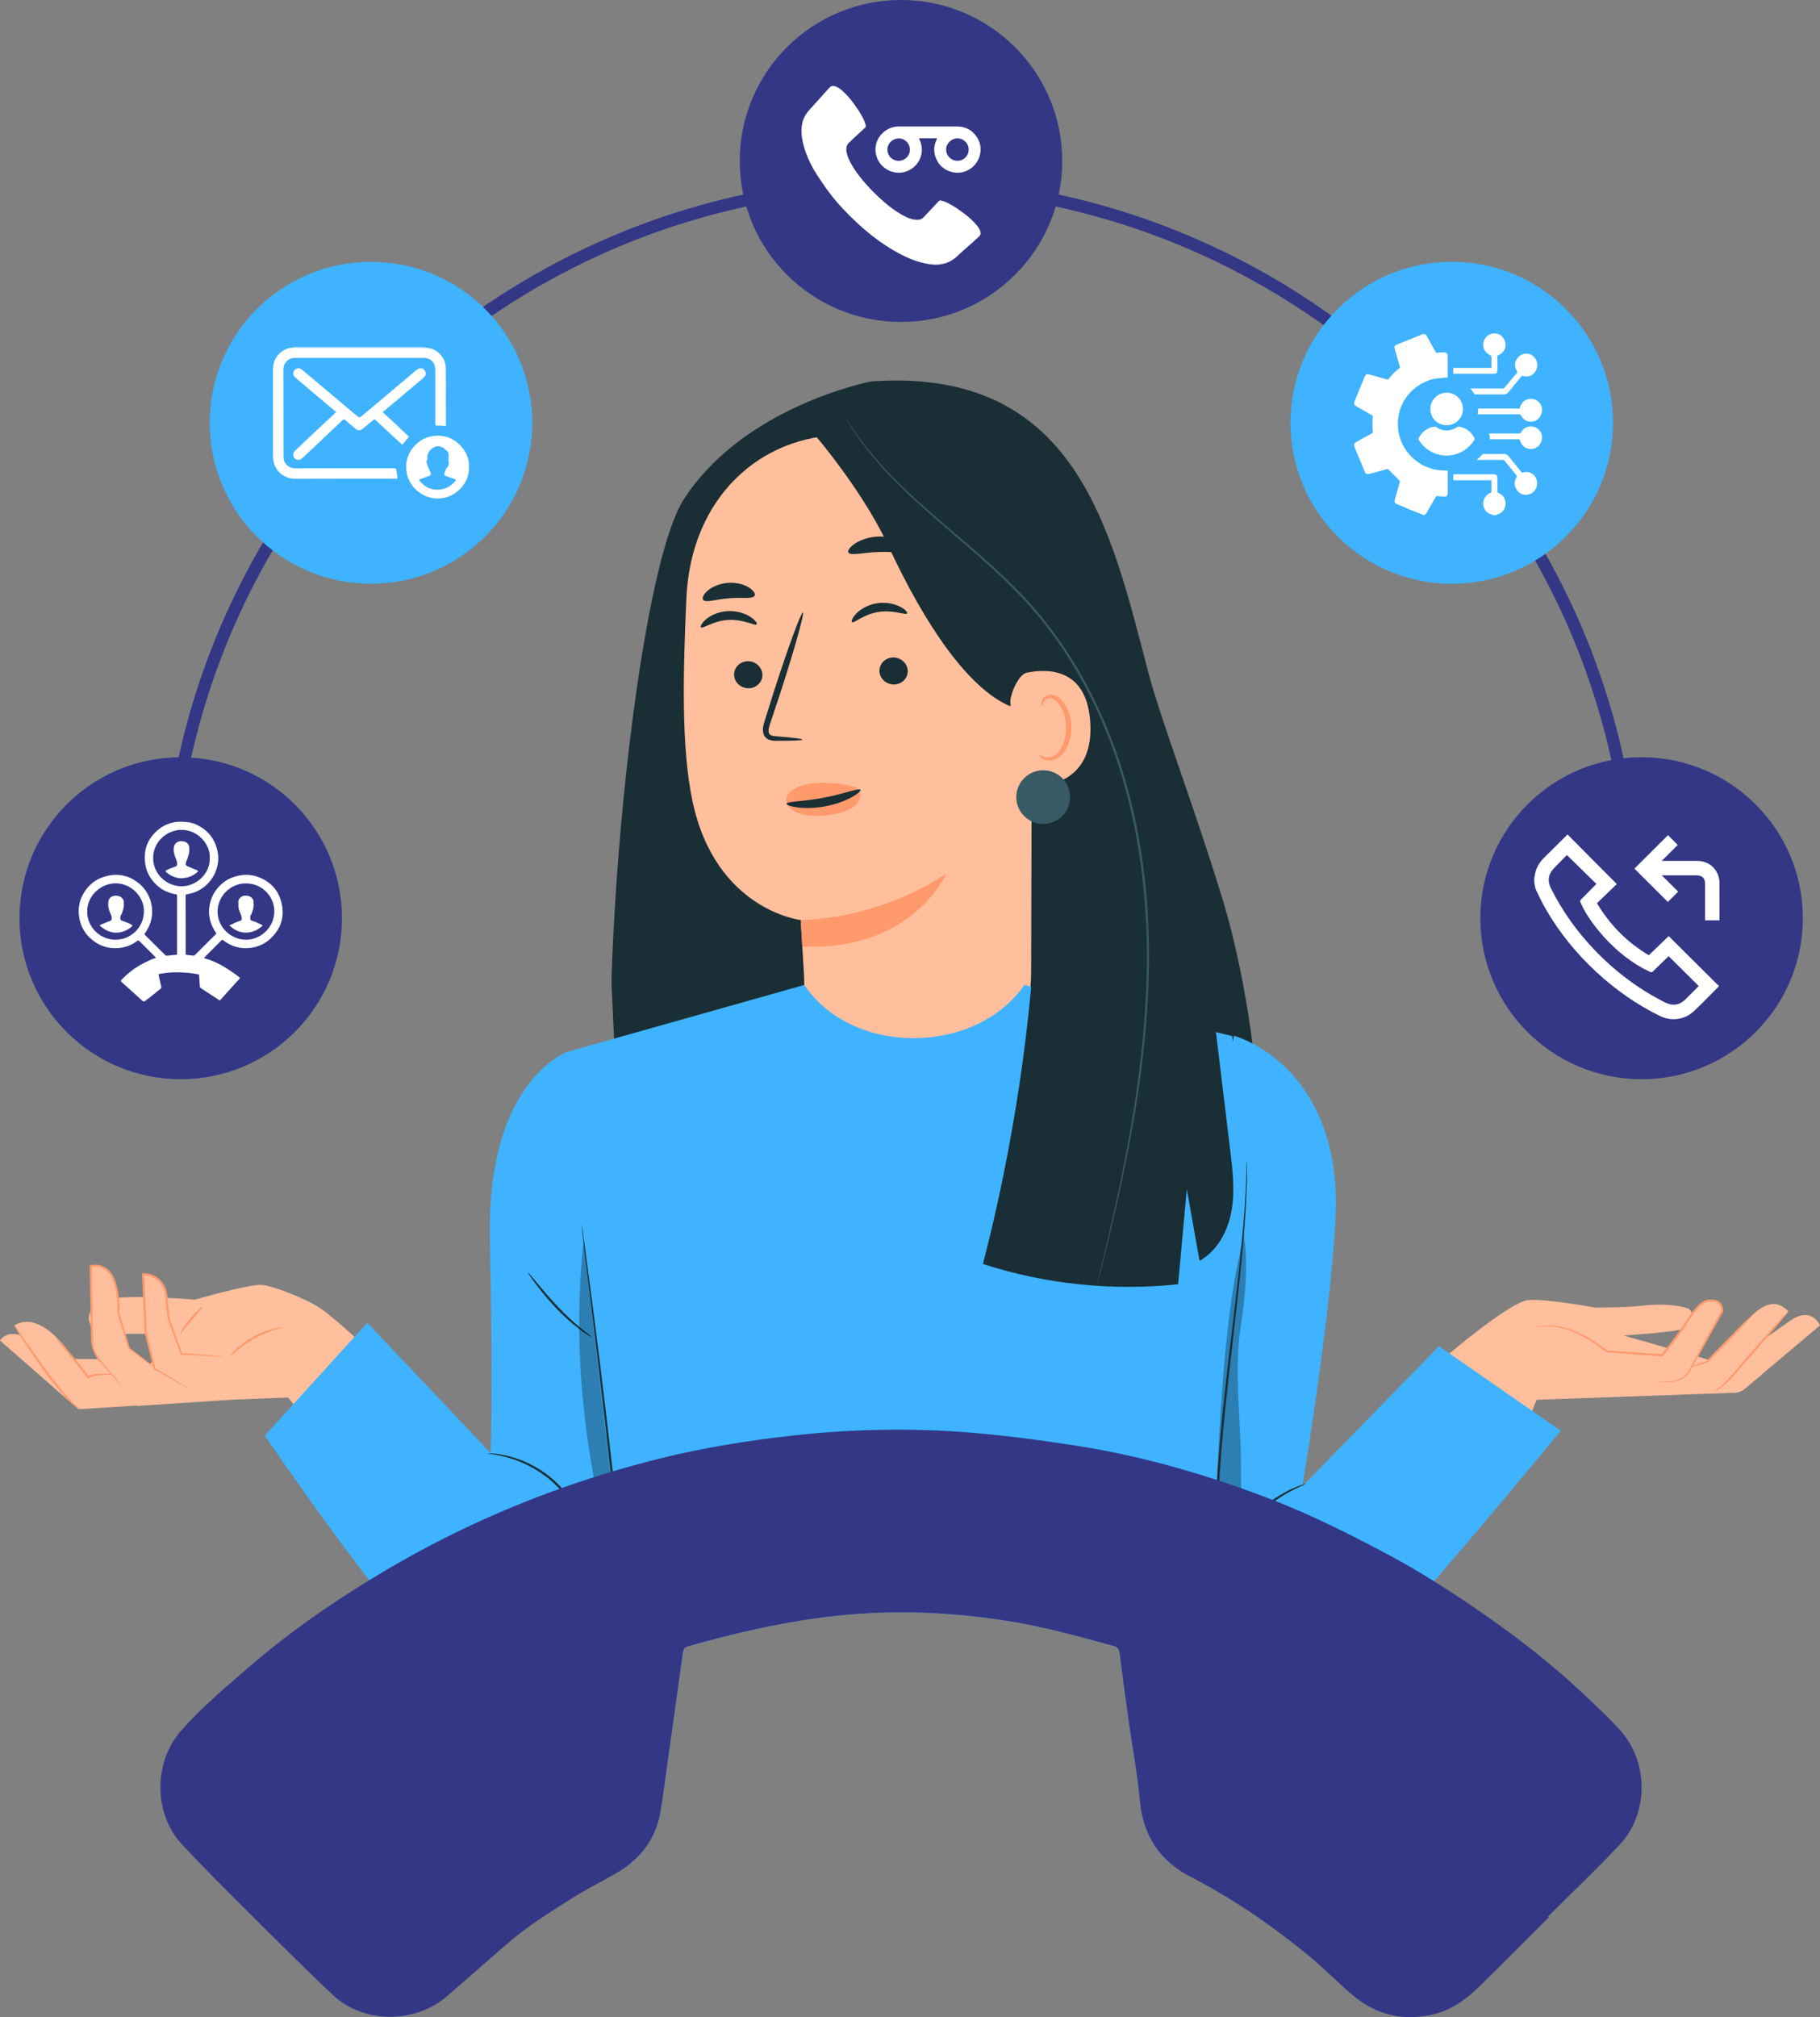
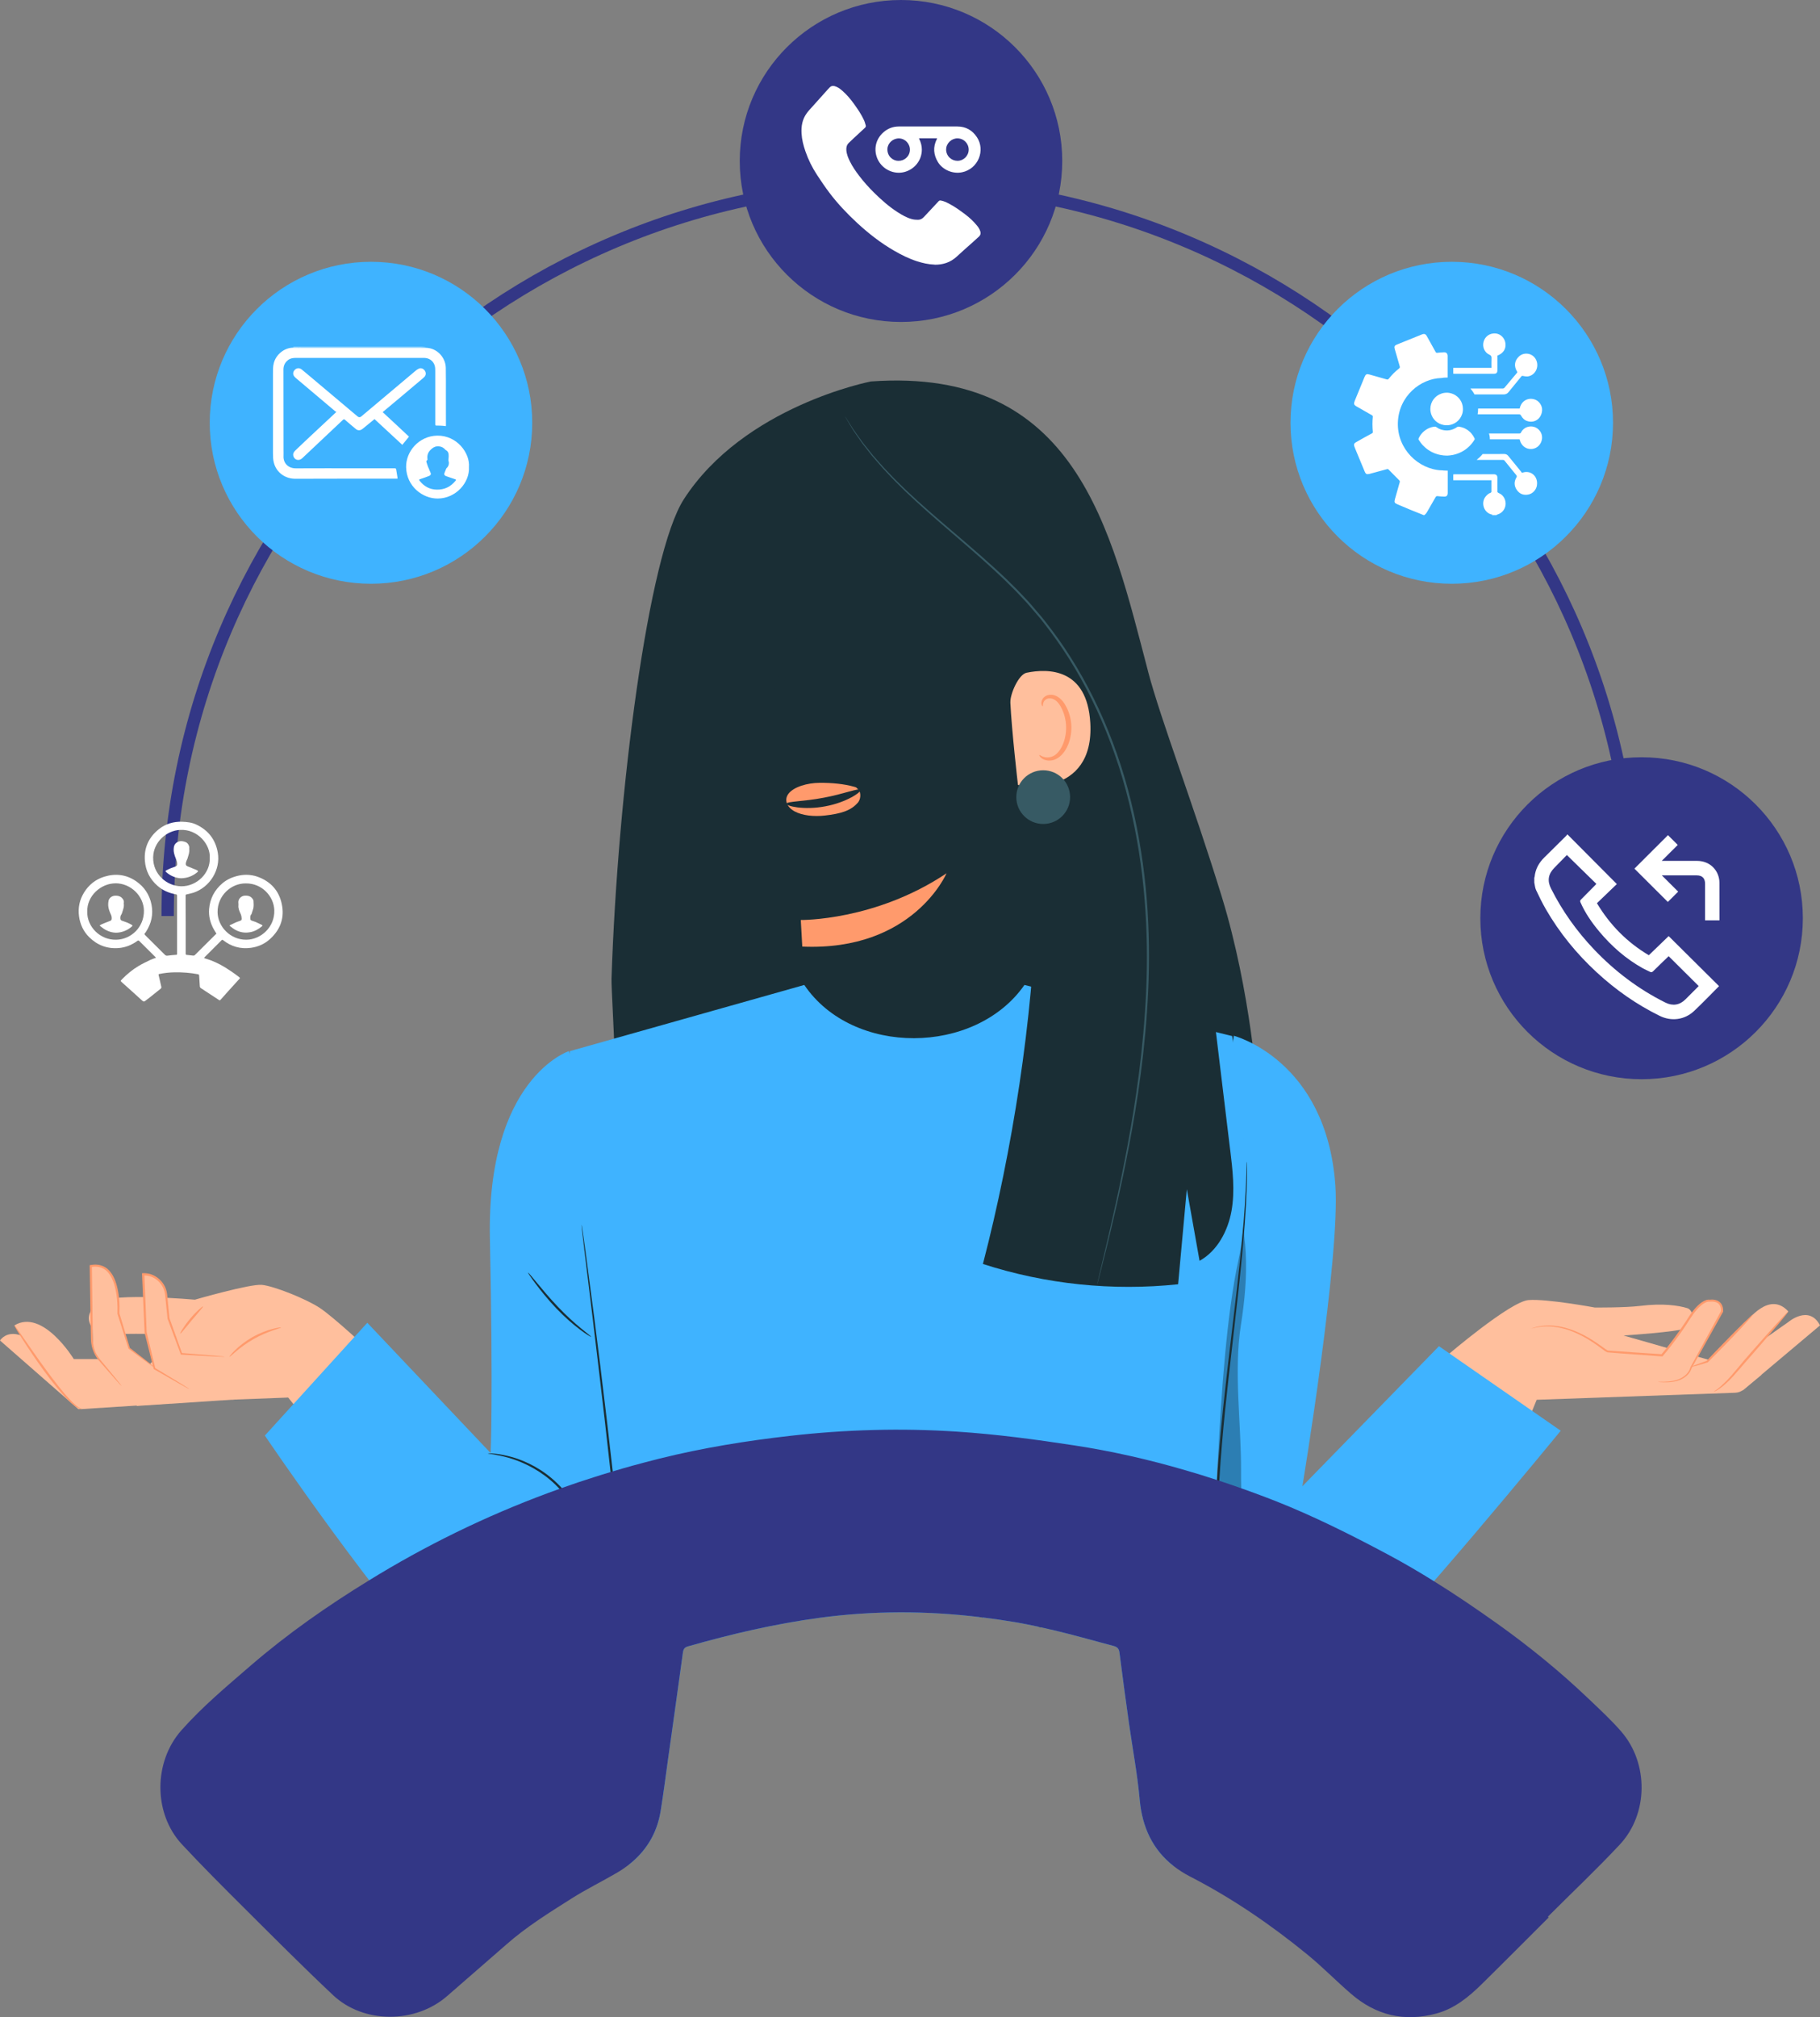
<svg xmlns="http://www.w3.org/2000/svg" width="296" height="328" viewBox="0 0 296 328" fill="none">
  <rect x="0" y="0" width="296" height="328" fill="#808080" stroke="none" />
  <g clip-path="url(#clip0_261_909)">
    <path d="M27.266 148.944C27.266 83.201 80.666 29.901 146.535 29.901C212.403 29.901 265.804 83.201 265.804 148.944" stroke="#333786" stroke-width="2" stroke-miterlimit="10" />
    <path d="M60.19 219.695C60.19 219.695 54.232 214.11 51.943 212.626C49.655 211.143 44.513 209.103 42.594 208.922C40.675 208.734 31.696 211.331 31.696 211.331C31.696 211.331 18.447 210.154 16.215 211.7C13.989 213.246 14.171 214.855 15.098 216.025C16.026 217.202 19.619 216.826 23.582 216.888C27.545 216.951 28.599 217.32 28.599 217.32L22.843 223.441L37.766 227.584L46.871 227.243L50.15 231.366L60.197 219.695H60.19Z" fill="#FFBF9D" />
    <path d="M14.763 205.872L15.126 219.047L15.767 220.684L22.277 228.608L38.17 227.564L25.514 222.641L21.014 219.228L19.277 213.595C19.277 213.595 19.814 204.911 14.777 205.865L14.763 205.872Z" fill="#FFBF9D" />
    <path d="M15.88 220.99H12.007C12.007 220.99 6.956 212.703 2.337 215.516L3.398 217.153C3.398 217.153 1.319 216.213 -0.007 217.961L12.733 229.116H13.319L26.889 228.246L15.873 220.997L15.88 220.99Z" fill="#FFBF9D" />
-     <path d="M18.189 223.511C18.189 223.553 17.777 223.532 17.093 223.56C16.416 223.602 15.412 223.643 14.414 224.096L14.282 224.152L14.198 224.033C13.807 223.483 13.319 222.884 12.823 222.265C11.791 220.997 10.863 219.848 10.075 218.88C9.377 218.01 8.944 217.467 8.986 217.439C9.021 217.404 9.523 217.884 10.27 218.713C11.023 219.542 12.028 220.712 13.102 222.035C13.605 222.661 14.079 223.253 14.477 223.845L14.261 223.783C15.377 223.309 16.396 223.33 17.086 223.344C17.784 223.379 18.189 223.469 18.182 223.504L18.189 223.511Z" fill="#FF9A6C" />
    <path d="M45.719 215.844C45.754 215.962 43.577 216.401 41.24 217.738C38.896 219.061 37.41 220.704 37.319 220.614C37.284 220.586 37.619 220.14 38.261 219.514C38.903 218.887 39.865 218.1 41.059 217.424C42.252 216.749 43.424 216.324 44.289 216.094C45.154 215.865 45.705 215.809 45.712 215.851L45.719 215.844Z" fill="#FF9A6C" />
    <path d="M33.022 212.432C33.091 212.508 32.212 213.448 31.201 214.667C30.182 215.879 29.401 216.909 29.317 216.847C29.233 216.791 29.889 215.663 30.921 214.43C31.954 213.198 32.959 212.355 33.022 212.432Z" fill="#FF9A6C" />
    <path d="M19.752 225.349C19.752 225.349 19.64 225.252 19.445 225.05C19.235 224.813 18.963 224.514 18.628 224.137C18.266 223.727 17.84 223.239 17.352 222.682C17.101 222.397 16.835 222.09 16.556 221.77C16.277 221.45 15.963 221.108 15.698 220.697C15.168 219.883 14.798 218.831 14.791 217.682C14.77 216.561 14.749 215.363 14.721 214.103C14.68 211.575 14.631 208.804 14.589 205.879V205.719L14.735 205.698C14.868 205.677 15.014 205.663 15.154 205.642C16.089 205.538 17.094 205.865 17.721 206.554C18.356 207.223 18.712 208.059 18.949 208.866C19.41 210.51 19.487 212.118 19.424 213.615V213.56C20.059 215.698 20.638 217.599 21.119 219.2L21.077 219.138C22.445 220.203 23.547 221.067 24.349 221.686C24.705 221.972 24.991 222.202 25.215 222.383C25.41 222.543 25.508 222.633 25.501 222.64C25.494 222.647 25.382 222.578 25.173 222.431C24.936 222.264 24.636 222.048 24.266 221.784C23.45 221.178 22.319 220.349 20.924 219.319L20.896 219.298L20.882 219.256C20.38 217.661 19.78 215.767 19.103 213.636V213.608V213.574C19.145 212.125 19.061 210.517 18.608 208.943C18.377 208.163 18.029 207.383 17.456 206.777C16.891 206.171 16.04 205.893 15.182 205.976C15.049 205.997 14.917 206.011 14.798 206.032L14.945 205.851C14.98 208.769 15.014 211.547 15.049 214.075C15.154 216.575 14.763 218.964 15.908 220.544C16.152 220.941 16.452 221.268 16.731 221.603C17.003 221.93 17.261 222.243 17.505 222.536C17.98 223.114 18.391 223.608 18.74 224.033C19.054 224.423 19.305 224.743 19.508 224.987C19.682 225.21 19.766 225.328 19.759 225.335L19.752 225.349Z" fill="#FF9A6C" />
    <path d="M13.326 229.116C13.326 229.116 13.054 229.151 12.649 228.921C12.244 228.705 11.728 228.295 11.156 227.731C10.005 226.602 8.603 224.882 7.165 222.912C5.728 220.941 4.507 219.096 3.649 217.752C3.223 217.076 2.881 216.526 2.658 216.136C2.435 215.746 2.323 215.53 2.344 215.516C2.365 215.502 2.519 215.697 2.777 216.059C3.077 216.491 3.44 217.007 3.858 217.605C4.765 218.915 6.021 220.732 7.458 222.696C8.896 224.66 10.249 226.393 11.338 227.549C11.882 228.127 12.356 228.559 12.719 228.796C13.082 229.047 13.326 229.074 13.326 229.109V229.116Z" fill="#FF9A6C" />
    <path d="M36.51 220.607L29.498 220.134L27.405 214.396L27.022 210.538C26.833 208.651 25.256 207.167 23.359 207.195C23.338 207.195 23.317 207.195 23.289 207.195L23.68 216.645L25.117 222.515L30.817 225.872H37.787L36.517 220.6L36.51 220.607Z" fill="#FFBF9D" />
    <path d="M36.51 220.607L29.498 220.134L27.405 214.396L27.022 210.538C26.833 208.651 25.256 207.167 23.359 207.195C23.338 207.195 23.317 207.195 23.289 207.195L23.68 216.645L25.117 222.515L30.817 225.872L36.51 220.6V220.607Z" fill="#FFBF9D" />
    <path d="M30.81 225.878C30.81 225.878 30.663 225.823 30.398 225.676C30.105 225.509 29.722 225.3 29.254 225.043C28.229 224.451 26.798 223.636 25.047 222.633L24.998 222.606L24.984 222.55C24.559 220.865 24.063 218.88 23.512 216.686V216.673V216.659C23.387 213.817 23.247 210.6 23.101 207.209V207.028L23.275 207.021C23.338 207.021 23.408 207.021 23.477 207.021C25.242 207.035 26.742 208.407 27.091 209.974C27.189 210.37 27.21 210.76 27.245 211.13C27.28 211.506 27.315 211.875 27.357 212.244C27.426 212.975 27.496 213.692 27.566 214.382V214.34C28.326 216.478 29.017 218.406 29.624 220.085L29.512 220.001C31.64 220.168 33.385 220.308 34.64 220.405C35.212 220.461 35.673 220.503 36.036 220.537C36.357 220.572 36.517 220.593 36.517 220.607C36.517 220.621 36.35 220.621 36.029 220.607C35.673 220.593 35.205 220.572 34.633 220.551C33.377 220.482 31.633 220.384 29.498 220.266H29.415L29.387 220.182C28.766 218.511 28.047 216.589 27.259 214.458V214.437L27.252 214.416C27.182 213.72 27.105 213.01 27.029 212.279C26.994 211.909 26.952 211.54 26.917 211.171C26.875 210.795 26.854 210.419 26.763 210.064C26.442 208.637 25.075 207.397 23.491 207.39C23.428 207.39 23.366 207.39 23.303 207.39L23.477 207.202C23.61 210.6 23.742 213.811 23.854 216.652V216.617C24.377 218.817 24.852 220.809 25.256 222.494L25.194 222.418C26.917 223.462 28.326 224.312 29.338 224.924C29.798 225.21 30.161 225.44 30.447 225.621C30.698 225.781 30.831 225.871 30.824 225.885L30.81 225.878Z" fill="#FF9A6C" />
    <path d="M186.701 109.099C180.687 86.237 175.14 59.629 141.652 62.025C141.652 62.025 121.014 65.987 111.212 81.189C105.449 90.13 100.453 128.68 99.456 159.125C99.456 159.125 99.456 159.132 99.456 159.139C99.414 160.379 99.93 169.021 99.895 170.232L188.543 177.6H204.513C204.513 177.6 203.508 161.444 198.701 145.783C194.02 130.547 188.822 117.191 186.694 109.099H186.701Z" fill="#1A2E35" />
-     <path d="M137.2 70.736L139.293 68.745L161.933 77.853C165.212 78.034 167.801 80.687 167.898 83.96L167.703 157.593C167.731 162.586 166.726 166.911 163.712 170.894L160.531 175.086C153.282 184.64 138.365 183.853 132.624 173.324C132.219 172.586 131.947 171.945 131.821 171.423C131.703 170.768 131.521 170.337 131.486 169.78C130.81 163.854 130.775 158.721 130.775 158.721C130.37 152.217 130.237 149.55 130.237 149.606C130.237 149.606 116.367 148.018 112.621 130.247C110.758 121.41 111.107 109.252 111.63 97.288C112.356 80.729 123.861 70.729 137.193 70.743L137.2 70.736Z" fill="#FFBF9D" />
    <path d="M143.026 109.092C143.047 110.31 144.087 111.292 145.364 111.299C146.633 111.299 147.652 110.324 147.631 109.113C147.61 107.901 146.564 106.912 145.301 106.905C144.031 106.905 143.012 107.88 143.033 109.099L143.026 109.092Z" fill="#1A2E35" />
    <path d="M119.389 109.705C119.41 110.923 120.449 111.905 121.726 111.912C122.996 111.912 124.014 110.937 123.994 109.726C123.973 108.514 122.926 107.525 121.663 107.518C120.393 107.518 119.375 108.493 119.389 109.712V109.705Z" fill="#1A2E35" />
    <path d="M114.002 102.01C114.302 102.295 115.983 100.924 118.46 100.805C120.93 100.652 122.814 101.836 123.065 101.516C123.19 101.376 122.869 100.847 122.053 100.311C121.244 99.775 119.89 99.287 118.348 99.371C116.807 99.454 115.537 100.088 114.818 100.708C114.086 101.327 113.855 101.885 114.002 102.01Z" fill="#1A2E35" />
    <path d="M138.56 101.167C138.888 101.418 140.416 99.879 142.872 99.51C145.314 99.106 147.309 100.088 147.526 99.746C147.637 99.593 147.268 99.106 146.395 98.653C145.537 98.207 144.135 97.859 142.614 98.096C141.086 98.34 139.893 99.099 139.244 99.788C138.581 100.478 138.407 101.056 138.567 101.167H138.56Z" fill="#1A2E35" />
    <path d="M130.482 120.262C130.482 120.122 128.933 119.934 126.422 119.739C125.787 119.705 125.18 119.607 125.054 119.182C124.88 118.737 125.11 118.04 125.382 117.288C125.898 115.728 126.443 114.099 127.008 112.386C129.261 105.415 130.859 99.691 130.573 99.608C130.294 99.517 128.236 105.102 125.982 112.072C125.445 113.792 124.922 115.429 124.433 116.996C124.231 117.727 123.861 118.562 124.231 119.489C124.426 119.955 124.908 120.269 125.319 120.359C125.731 120.464 126.087 120.45 126.401 120.457C128.919 120.464 130.475 120.401 130.475 120.262H130.482Z" fill="#1A2E35" />
    <path d="M130.237 149.592C130.237 149.592 142.349 149.767 153.945 141.995C153.945 141.995 148.524 154.697 130.481 153.917L130.237 149.592Z" fill="#FF9A6C" />
    <path d="M129.246 131.94C130.509 132.615 132.386 132.81 134.144 132.608C136.691 132.316 138.435 131.849 139.6 130.415C140.13 129.642 139.914 128.597 139.579 128.36C139.244 128.117 139.461 128.075 138.979 127.942C137.235 127.455 135.281 127.274 133.293 127.288C131.305 127.302 129.1 127.935 128.235 129.064C127.474 130.066 127.984 131.264 129.246 131.94Z" fill="#FF9A6C" />
    <path d="M137.968 89.817C138.289 90.45 140.417 89.803 143.04 89.754C145.657 89.65 147.854 90.172 148.098 89.524C148.203 89.218 147.75 88.647 146.815 88.131C145.887 87.616 144.47 87.205 142.901 87.247C141.331 87.296 139.963 87.783 139.098 88.354C138.219 88.925 137.829 89.517 137.968 89.817Z" fill="#1A2E35" />
    <path d="M114.359 97.539C114.819 98.076 116.5 97.414 118.552 97.282C120.596 97.08 122.361 97.47 122.731 96.864C122.891 96.572 122.591 96.021 121.803 95.527C121.028 95.032 119.759 94.663 118.349 94.775C116.94 94.893 115.747 95.457 115.063 96.07C114.366 96.683 114.156 97.275 114.366 97.539H114.359Z" fill="#1A2E35" />
    <path d="M167.452 115.38C167.452 115.38 157.922 117.678 144.394 88.605C139.789 78.709 130.845 68.737 130.845 68.737L139.238 67.526C139.238 67.526 164.25 74.559 164.669 74.873C165.087 75.186 170.976 87.783 170.976 87.783L167.445 115.373L167.452 115.38Z" fill="#1A2E35" />
    <path d="M164.326 114.217C164.264 112.88 165.652 109.663 166.957 109.391C170.452 108.667 176.822 108.632 177.324 117.56C178.015 129.767 165.596 127.943 165.554 127.594C165.519 127.323 164.543 118.82 164.319 114.217H164.326Z" fill="#FFBF9D" />
    <path d="M169.029 122.754C169.077 122.712 169.252 122.893 169.622 123.033C169.984 123.172 170.591 123.248 171.219 122.977C172.482 122.434 173.459 120.324 173.389 118.116C173.354 117.002 173.061 115.958 172.622 115.108C172.196 114.238 171.582 113.646 170.926 113.569C170.27 113.458 169.831 113.868 169.705 114.224C169.559 114.572 169.65 114.816 169.587 114.836C169.552 114.871 169.315 114.648 169.384 114.14C169.419 113.896 169.545 113.597 169.824 113.346C170.103 113.089 170.529 112.942 170.982 112.97C171.931 112.984 172.824 113.799 173.312 114.739C173.85 115.679 174.205 116.849 174.247 118.102C174.31 120.567 173.18 122.942 171.436 123.548C170.591 123.819 169.859 123.604 169.468 123.332C169.07 123.053 168.994 122.782 169.036 122.761L169.029 122.754Z" fill="#FF9A6C" />
    <path d="M127.915 130.693C127.963 130.282 130.705 130.345 133.957 129.711C137.222 129.112 139.747 128.068 139.943 128.43C140.145 128.75 137.738 130.463 134.222 131.111C130.712 131.779 127.838 131.055 127.915 130.686V130.693Z" fill="#1A2E35" />
    <path d="M235.378 220.384C235.378 220.384 245.62 211.624 248.592 211.394C251.557 211.158 259.371 212.606 259.371 212.606C259.371 212.606 264.304 212.648 266.753 212.341C270.444 211.882 272.969 212.265 274.448 212.717C275.188 212.94 276.109 214.779 273.939 216.025C273.018 216.554 264.06 217.16 264.06 217.16L286.469 223.553L283.56 225.948C283.176 226.269 282.695 226.45 282.193 226.464L249.925 227.606L248.446 231.206L235.385 220.384H235.378Z" fill="#FFBF9D" />
    <path d="M259.839 220.384H270.304C270.304 220.384 273.974 215.516 275.307 213.49C276.465 211.714 277.867 211.199 279.088 211.617C279.402 211.728 279.667 211.965 279.828 212.25C280.072 212.682 280.079 213.211 279.848 213.643L275.244 222.215L277.658 221.401C277.658 221.401 282.493 216.679 283.428 215.586C284.363 214.493 287.802 209.897 290.851 213.246L286.63 217.926L290.851 214.966C290.851 214.966 294.207 212.083 296.007 215.509L283.463 226.066L259.839 220.377V220.384Z" fill="#FFBF9D" />
    <path d="M248.941 216.06C248.941 216.06 249.081 215.997 249.36 215.914C249.639 215.837 250.044 215.677 250.602 215.628C251.697 215.44 253.372 215.475 255.304 216.116C256.267 216.443 257.286 216.895 258.325 217.501C258.842 217.808 259.365 218.135 259.895 218.504C260.153 218.692 260.418 218.88 260.69 219.068C260.942 219.249 261.256 219.486 261.465 219.597C264.116 219.806 267.144 219.98 270.318 220.203L270.172 220.266C271.149 219.103 272.119 217.843 273.053 216.519C273.416 216.004 273.765 215.489 274.107 214.974C274.442 214.458 274.763 213.922 275.139 213.428C275.509 212.933 275.907 212.46 276.374 212.063C276.605 211.861 276.863 211.68 277.135 211.54C277.421 211.408 277.7 211.276 278.098 211.332H278.035C278.586 211.269 279.221 211.332 279.688 211.722C280.156 212.125 280.281 212.738 280.24 213.281V213.309L280.219 213.337C278.223 216.902 276.493 220.008 275.146 222.418V222.39C274.853 223.42 274.023 224.019 273.312 224.34C272.572 224.66 271.881 224.723 271.337 224.757C270.793 224.785 270.367 224.757 270.088 224.743C269.802 224.73 269.656 224.709 269.656 224.702C269.656 224.688 269.802 224.681 270.088 224.681C270.374 224.681 270.793 224.681 271.33 224.632C271.867 224.583 272.537 224.5 273.235 224.172C273.912 223.852 274.679 223.26 274.93 222.327V222.313L274.937 222.299C276.256 219.876 277.965 216.756 279.919 213.163L279.898 213.219C279.933 212.773 279.814 212.251 279.458 211.958C279.109 211.666 278.579 211.596 278.063 211.652H278.049H278C277.819 211.624 277.519 211.715 277.288 211.84C277.044 211.972 276.814 212.125 276.598 212.32C276.165 212.696 275.781 213.149 275.426 213.63C274.735 214.598 274.093 215.691 273.353 216.714C272.412 218.044 271.442 219.312 270.444 220.482L270.388 220.551H270.298C267.102 220.308 264.13 220.127 261.395 219.89C260.997 219.702 260.795 219.5 260.516 219.305C260.251 219.11 259.993 218.922 259.735 218.734C259.218 218.365 258.702 218.031 258.193 217.724C257.174 217.118 256.176 216.652 255.242 216.318C253.358 215.656 251.718 215.593 250.63 215.733C250.079 215.76 249.667 215.9 249.388 215.955C249.109 216.018 248.955 216.046 248.955 216.039L248.941 216.06Z" fill="#FF9A6C" />
    <path d="M290.844 213.261C290.844 213.261 290.718 213.483 290.432 213.832C290.153 214.187 289.735 214.688 289.218 215.308C288.179 216.547 286.728 218.233 285.109 220.085C283.462 221.909 282.088 223.692 280.881 224.792C280.288 225.349 279.765 225.753 279.374 225.99C278.983 226.227 278.739 226.303 278.732 226.289C278.718 226.262 278.934 226.143 279.297 225.879C279.653 225.614 280.141 225.182 280.707 224.611C281.851 223.483 283.176 221.694 284.83 219.855C286.455 218.003 287.942 216.332 289.03 215.141C289.574 214.542 290.021 214.061 290.335 213.741C290.649 213.414 290.83 213.247 290.851 213.261H290.844Z" fill="#FF9A6C" />
    <path d="M285.102 213.748C285.137 213.782 284.649 214.353 283.832 215.238C283.016 216.129 281.865 217.341 280.581 218.657C279.528 219.743 278.544 220.732 277.763 221.505L277.735 221.533H277.707C276.151 222.034 275.132 222.292 275.111 222.208C275.111 222.187 275.349 222.097 275.781 221.93C276.311 221.735 276.918 221.512 277.609 221.261L277.553 221.296C278.307 220.488 279.27 219.479 280.323 218.399C281.607 217.076 282.786 215.892 283.651 215.05C284.516 214.207 285.067 213.699 285.109 213.734L285.102 213.748Z" fill="#FF9A6C" />
    <path d="M200.655 168.415C200.655 168.415 215.697 172.287 217.176 192.69C218.013 204.319 211.818 241.665 211.818 241.665L234.032 218.894L253.832 232.64C253.832 232.64 226.902 265.509 220.685 270.453C214.469 275.397 204.569 283.342 201.345 282.695C198.122 282.047 198.122 267.229 198.122 267.229V185.378L200.662 168.415H200.655Z" fill="#3FB3FF" />
    <path d="M92.513 170.915C92.513 170.915 79.132 175.309 79.676 201.395C80.22 227.481 79.794 236.269 79.794 236.269L59.736 215.085L43.075 233.428C43.075 233.428 61.717 261.066 74.757 274.499C87.05 287.159 97.976 276.163 101.527 267.264C104.402 260.056 106.718 232.648 106.718 232.648L92.513 170.908V170.915Z" fill="#3FB3FF" />
    <g opacity="0.3">
      <path d="M201.82 215.426C203.027 207.794 203.348 199.473 199.859 192.46C191.285 213.623 191.668 237.912 194.738 260.328L201.534 279.721C205.817 266.727 201.743 252.884 201.841 239.305C201.896 231.589 200.613 223.059 201.82 215.426Z" fill="black" />
    </g>
    <path d="M205.245 303.391V303.412L190.824 303.384C187.51 300.772 185.759 297.165 185.354 292.583C184.978 288.398 184.182 284.248 183.596 280.077C183.066 276.302 182.557 272.535 182.075 268.761C181.991 268.12 181.775 267.814 181.126 267.64C177.749 266.734 174.387 265.787 170.989 264.979C170.403 264.84 169.817 264.708 169.224 264.576C169.161 264.562 169.105 264.548 169.042 264.541C168.959 264.52 168.875 264.499 168.791 264.485C167.57 264.22 166.342 263.977 165.107 263.768C163.342 263.468 161.577 263.211 159.812 262.995C159.631 262.967 159.449 262.946 159.268 262.932C150.63 261.902 141.972 261.888 133.279 263.058C126.023 264.039 118.928 265.697 111.895 267.702C111.316 267.862 111.141 268.169 111.065 268.726C110.276 274.478 109.467 280.237 108.658 285.989C108.26 288.837 107.897 291.685 107.437 294.526C106.83 298.189 105.03 301.037 102.281 303.196L92.171 303.175C92.248 301.531 92.485 299.798 92.848 298.015C94.216 291.17 97.306 283.719 99.539 278.872C99.609 278.726 99.678 278.579 99.748 278.433C101.123 275.481 102.134 273.6 102.134 273.6C102.134 273.6 102.134 270.188 101.953 266.038C101.953 265.913 101.953 265.787 101.939 265.662V265.62C101.834 263.371 101.681 260.941 101.451 258.719C101.423 258.441 101.388 258.169 101.36 257.897L101.311 257.494C101.213 256.7 101.102 255.941 100.976 255.244V255.217C100.809 254.297 100.62 253.49 100.404 252.842C99.958 251.484 99.03 246.47 97.899 239.785C96.783 233.184 95.465 224.939 94.223 216.965C94.174 216.652 94.125 216.332 94.076 216.011C94.055 215.872 94.034 215.74 94.013 215.601C91.725 200.914 89.73 187.53 89.73 187.53L92.611 171.34L92.688 170.915L99.867 168.889L130.809 160.156C138.672 171.779 158.619 171.625 166.614 160.156L167.598 160.4L167.71 160.428L186.184 164.968L186.505 165.052L197.759 167.816L200.389 168.464C200.389 168.464 200.438 168.749 200.522 169.286C200.738 170.678 201.192 173.721 201.61 177.6C202.238 183.491 202.789 191.325 202.308 198.247C202.273 198.735 202.231 199.243 202.182 199.772V199.793C202.008 201.604 201.757 203.338 201.408 204.939C199.468 213.839 198.617 227.021 198.115 236.631C198.038 238.058 197.968 239.402 197.906 240.649C197.843 241.923 197.787 243.086 197.731 244.117C197.689 244.876 197.668 246.261 197.668 247.765V247.877C197.682 250.063 197.752 252.487 197.899 253.573L198.115 255.042L198.199 255.613L201.687 279.255L202.189 282.695L203.089 288.802C203.089 288.802 203.089 288.83 203.096 288.844L204.415 297.785C204.478 298.189 204.534 298.565 204.589 298.927L204.931 301.246C204.945 301.371 204.959 301.497 204.98 301.615L205.231 303.342C205.231 303.342 205.238 303.384 205.238 303.391H205.245Z" fill="#3FB3FF" />
-     <path d="M200.116 251.192C200.116 251.192 200.221 250.99 200.451 250.655C200.689 250.321 201.044 249.855 201.491 249.291C202.398 248.162 203.689 246.603 205.37 245.14C207.058 243.678 208.838 242.675 210.156 242.069C210.819 241.77 211.37 241.554 211.754 241.422C212.138 241.289 212.354 241.227 212.361 241.248C212.438 241.387 208.935 242.515 205.6 245.405C203.94 246.839 202.635 248.357 201.679 249.444C200.73 250.537 200.144 251.219 200.103 251.185L200.116 251.192Z" fill="#1A2E35" />
    <path d="M95.409 249.924C95.339 249.945 95.081 248.705 94.223 246.867C93.379 245.042 91.844 242.64 89.493 240.648C87.142 238.657 84.518 237.529 82.572 236.999C80.618 236.456 79.349 236.401 79.362 236.331C79.362 236.31 79.683 236.303 80.249 236.352C80.821 236.394 81.644 236.512 82.641 236.756C84.63 237.229 87.323 238.336 89.73 240.377C92.137 242.41 93.672 244.889 94.46 246.769C94.865 247.709 95.109 248.503 95.249 249.06C95.388 249.617 95.43 249.931 95.409 249.931V249.924Z" fill="#1A2E35" />
    <path d="M96.134 217.376C96.134 217.376 95.939 217.299 95.624 217.097C95.304 216.902 94.864 216.596 94.327 216.192C93.252 215.391 91.85 214.187 90.441 212.71C89.038 211.227 87.894 209.786 87.092 208.713C86.296 207.648 85.843 206.958 85.878 206.931C85.92 206.896 86.45 207.529 87.294 208.553C88.145 209.577 89.311 210.99 90.706 212.453C92.094 213.922 93.462 215.141 94.487 215.983C95.513 216.826 96.169 217.32 96.141 217.369L96.134 217.376Z" fill="#1A2E35" />
    <path d="M175.063 249.882C175.063 249.882 175.035 249.938 174.972 250.022C174.896 250.126 174.798 250.251 174.679 250.405C174.4 250.732 174.031 251.247 173.486 251.846C172.426 253.079 170.786 254.771 168.589 256.672C166.398 258.58 163.6 260.641 160.335 262.674C160.161 262.786 159.986 262.89 159.812 262.995C159.63 262.967 159.449 262.946 159.268 262.932C159.575 262.751 159.868 262.57 160.161 262.389C163.419 260.383 166.217 258.35 168.421 256.477C170.633 254.611 172.293 252.953 173.382 251.749C173.94 251.171 174.331 250.669 174.617 250.356C174.749 250.217 174.861 250.098 174.945 250.001C175.014 249.924 175.056 249.882 175.063 249.882Z" fill="#1A2E35" />
    <path d="M92.43 302.235C92.43 302.235 92.43 302.186 92.43 302.088C92.43 301.977 92.444 301.831 92.451 301.65C92.478 301.246 92.513 300.682 92.555 299.951C92.758 298.481 93.065 296.316 93.832 293.676C95.29 288.377 98.165 281.072 102.539 272.96L102.518 273.05C102.072 266.518 101.388 259.22 100.607 251.539C99.114 237.048 97.551 223.95 96.406 214.472C95.834 209.751 95.367 205.921 95.039 203.247C94.885 201.938 94.76 200.914 94.676 200.197C94.641 199.863 94.613 199.598 94.593 199.403C94.572 199.222 94.572 199.131 94.579 199.131C94.579 199.131 94.606 199.222 94.634 199.396C94.662 199.591 94.704 199.856 94.76 200.183C94.865 200.9 95.004 201.924 95.192 203.226C95.541 205.893 96.051 209.716 96.672 214.437C97.879 223.908 99.483 237.006 100.976 251.505C101.758 259.186 102.428 266.483 102.853 273.029V273.078L102.832 273.12C98.451 281.191 95.541 288.461 94.027 293.725C93.239 296.35 92.897 298.502 92.667 299.964C92.597 300.689 92.548 301.253 92.506 301.65C92.486 301.831 92.472 301.97 92.458 302.081C92.444 302.179 92.437 302.228 92.43 302.228V302.235Z" fill="#1A2E35" />
    <path d="M202.796 188.937C202.796 188.937 202.81 189.034 202.81 189.236C202.81 189.452 202.81 189.738 202.81 190.107C202.803 190.873 202.824 192.008 202.747 193.463C202.663 196.381 202.363 200.594 201.847 205.789C201.338 210.984 200.577 217.147 199.817 223.999C199.056 230.851 198.296 238.393 198.052 246.345C197.793 254.297 198.575 261.86 199.594 268.67C200.598 275.488 201.784 281.588 202.698 286.72C203.633 291.852 204.324 296.016 204.708 298.913C204.917 300.355 205.035 301.483 205.119 302.249C205.154 302.618 205.189 302.903 205.21 303.119C205.231 303.314 205.238 303.419 205.231 303.419C205.231 303.419 205.203 303.321 205.175 303.126C205.147 302.917 205.105 302.625 205.049 302.263C204.945 301.504 204.798 300.383 204.568 298.941C204.135 296.058 203.41 291.901 202.447 286.776C201.498 281.651 200.284 275.55 199.259 268.726C198.219 261.909 197.424 254.318 197.682 246.345C197.926 238.379 198.694 230.823 199.475 223.971C200.256 217.119 201.038 210.956 201.582 205.775C202.133 200.594 202.475 196.381 202.594 193.47C202.684 192.015 202.691 190.88 202.719 190.114C202.733 189.745 202.747 189.452 202.754 189.243C202.761 189.048 202.768 188.944 202.775 188.944L202.796 188.937Z" fill="#1A2E35" />
    <g opacity="0.3">
-       <path d="M94.906 201.798C92.889 220.67 95.303 240.788 101.464 258.747L94.906 201.798Z" fill="black" />
-     </g>
+       </g>
    <g opacity="0.3">
      <path d="M172.572 261.337C172.53 261.449 172.489 261.553 172.44 261.665C172 262.821 171.519 263.921 170.989 264.979C170.402 264.84 169.816 264.708 169.223 264.575C169.161 264.562 169.105 264.548 169.042 264.541L172.572 261.337Z" fill="black" />
    </g>
    <path d="M179.145 255.46C179.145 255.558 176.417 258.079 172.44 261.665C171.442 262.577 170.361 263.552 169.224 264.576C169.161 264.562 169.105 264.548 169.042 264.541C168.958 264.52 168.875 264.499 168.791 264.485C174.54 259.353 179.005 255.46 179.145 255.46Z" fill="#1A2E35" />
    <path d="M174.038 129.614C174.038 132.023 172.085 133.98 169.664 133.98C167.243 133.98 165.289 132.023 165.289 129.614C165.289 127.204 167.243 125.248 169.664 125.248C172.085 125.248 174.038 127.204 174.038 129.614Z" fill="#375A64" />
    <path d="M200.068 186.959C198.777 176.29 197.493 165.629 196.203 154.961L168.54 146.625C168.002 165.678 164.66 187.077 159.86 205.524C170.054 208.824 180.944 209.953 191.605 208.824C192.079 203.671 192.547 198.518 193.021 193.365C193.712 197.251 194.403 201.137 195.093 205.015C197.996 203.393 199.705 200.155 200.291 196.889C200.87 193.616 200.473 190.259 200.075 186.966L200.068 186.959Z" fill="#1A2E35" />
    <path d="M178.419 208.908C178.419 208.908 178.44 208.769 178.503 208.504C178.566 208.226 178.656 207.836 178.775 207.334C179.019 206.29 179.382 204.772 179.843 202.829C180.75 198.908 182.089 193.247 183.394 186.179C184.705 179.118 185.982 170.636 186.408 161.145C186.826 151.674 186.247 141.145 183.617 130.498C181.029 119.85 176.501 110.227 170.794 102.643C170.068 101.703 169.384 100.749 168.61 99.893C167.849 99.022 167.138 98.124 166.349 97.323C165.966 96.912 165.582 96.508 165.198 96.105C164.807 95.715 164.417 95.325 164.026 94.942C163.259 94.162 162.463 93.444 161.696 92.72C158.591 89.851 155.556 87.33 152.842 84.963C150.128 82.602 147.7 80.415 145.698 78.375C145.189 77.874 144.728 77.359 144.268 76.878C143.807 76.397 143.375 75.924 142.984 75.457C142.586 74.991 142.202 74.552 141.833 74.127C141.491 73.689 141.163 73.271 140.849 72.874C140.207 72.094 139.726 71.342 139.279 70.708C138.826 70.082 138.484 69.517 138.219 69.058C137.954 68.612 137.751 68.264 137.605 68.02C137.465 67.784 137.402 67.658 137.402 67.658C137.402 67.658 137.486 67.77 137.633 67.999C137.786 68.243 138.002 68.577 138.281 69.016C138.56 69.469 138.909 70.019 139.37 70.639C139.823 71.265 140.319 72.01 140.968 72.776C141.281 73.166 141.609 73.584 141.958 74.016C142.328 74.434 142.712 74.873 143.116 75.332C143.514 75.799 143.947 76.265 144.407 76.739C144.868 77.212 145.335 77.728 145.844 78.222C147.861 80.248 150.289 82.414 153.01 84.761C155.731 87.115 158.772 89.621 161.898 92.49C162.673 93.215 163.475 93.932 164.242 94.712C164.633 95.095 165.024 95.485 165.421 95.875C165.805 96.279 166.189 96.683 166.58 97.093C167.375 97.894 168.094 98.793 168.854 99.67C169.635 100.533 170.326 101.487 171.052 102.434C176.808 110.046 181.363 119.718 183.966 130.4C186.603 141.089 187.175 151.653 186.736 161.145C186.296 170.657 184.991 179.153 183.645 186.214C182.305 193.282 180.931 198.943 179.982 202.85C179.501 204.8 179.117 206.318 178.852 207.341C178.719 207.843 178.615 208.233 178.545 208.504C178.475 208.769 178.426 208.901 178.426 208.901L178.419 208.908Z" fill="#375A64" />
    <path d="M60.336 94.921C74.821 94.921 86.562 83.201 86.562 68.745C86.562 54.288 74.821 42.568 60.336 42.568C45.852 42.568 34.11 54.288 34.11 68.745C34.11 83.201 45.852 94.921 60.336 94.921Z" fill="#3FB3FF" />
-     <path d="M29.393 175.483C43.877 175.483 55.619 163.764 55.619 149.307C55.619 134.85 43.877 123.131 29.393 123.131C14.909 123.131 3.167 134.85 3.167 149.307C3.167 163.764 14.909 175.483 29.393 175.483Z" fill="#333786" />
    <path d="M146.535 52.352C161.019 52.352 172.761 40.633 172.761 26.176C172.761 11.72 161.019 0 146.535 0C132.05 0 120.309 11.72 120.309 26.176C120.309 40.633 132.05 52.352 146.535 52.352Z" fill="#333786" />
    <path d="M35.094 151.911C33.964 153.032 32.834 154.154 31.71 155.275C31.606 155.379 31.508 155.4 31.369 155.379C31.09 155.337 30.803 155.303 30.517 155.282C30.203 155.261 30.203 155.268 30.203 154.947C30.203 153.374 30.203 151.807 30.203 150.233C30.203 148.687 30.203 147.141 30.19 145.588C30.19 145.477 30.245 145.456 30.329 145.435C30.706 145.345 31.097 145.275 31.459 145.157C34.152 144.258 35.897 141.41 35.422 138.653C35.059 136.508 33.866 134.983 31.899 134.064C31.173 133.722 30.399 133.646 29.604 133.618C28.208 133.576 26.931 133.959 25.85 134.816C24.21 136.118 23.394 137.845 23.562 139.962C23.687 141.591 24.378 142.949 25.606 144.028C26.457 144.774 27.462 145.212 28.578 145.414C28.724 145.442 28.801 145.456 28.801 145.637C28.801 148.604 28.801 151.57 28.801 154.537C28.801 154.732 28.801 154.92 28.801 155.115C28.801 155.205 28.773 155.247 28.669 155.254C28.201 155.289 27.727 155.323 27.259 155.393C27.064 155.421 26.931 155.372 26.799 155.233C25.731 154.167 24.664 153.102 23.596 152.044C23.471 151.918 23.457 151.828 23.596 151.709C23.652 151.668 23.68 151.598 23.722 151.542C24.622 150.17 24.957 148.687 24.636 147.072C24.315 145.463 23.457 144.189 22.117 143.276C20.534 142.197 18.789 141.988 16.962 142.552C15.531 142.991 14.429 143.882 13.654 145.15C12.936 146.326 12.671 147.608 12.852 148.98C13.027 150.296 13.564 151.459 14.506 152.385C15.824 153.694 17.436 154.307 19.313 154.154C20.429 154.063 21.434 153.652 22.341 152.991C22.466 152.9 22.543 152.907 22.655 153.012C23.534 153.889 24.413 154.766 25.292 155.637C25.327 155.672 25.348 155.713 25.369 155.734C25.041 155.86 24.72 155.95 24.42 156.096C23.778 156.41 23.129 156.716 22.515 157.085C21.531 157.677 20.652 158.401 19.85 159.223C19.578 159.502 19.571 159.495 19.864 159.759C20.408 160.247 20.952 160.727 21.489 161.215C22.034 161.702 22.564 162.197 23.108 162.684C23.345 162.893 23.408 162.9 23.666 162.712C23.903 162.538 24.134 162.364 24.357 162.183C24.943 161.716 25.529 161.243 26.115 160.776C26.241 160.678 26.269 160.574 26.227 160.414C26.073 159.787 25.941 159.16 25.794 158.527C25.773 158.443 25.794 158.401 25.885 158.38C26.708 158.206 27.538 158.116 28.383 158.102C29.666 158.081 30.943 158.172 32.206 158.415C32.331 158.443 32.38 158.492 32.387 158.617C32.415 159.202 32.457 159.787 32.499 160.372C32.506 160.511 32.562 160.602 32.687 160.685C33.643 161.305 34.585 161.925 35.534 162.552C35.743 162.691 35.75 162.698 35.918 162.517C36.224 162.183 36.518 161.834 36.818 161.5C37.529 160.713 38.241 159.926 38.953 159.146C39.029 159.063 39.05 159 38.938 158.924C38.694 158.743 38.471 158.541 38.22 158.374C37.697 158.011 37.18 157.649 36.636 157.315C35.604 156.681 34.515 156.173 33.35 155.839C33.301 155.825 33.252 155.797 33.183 155.769C33.231 155.706 33.259 155.665 33.294 155.63C34.208 154.718 35.129 153.805 36.036 152.886C36.113 152.803 36.176 152.796 36.273 152.865C37.606 153.917 39.12 154.349 40.801 154.119C41.987 153.959 43.048 153.485 43.927 152.677C45.476 151.264 46.222 149.502 45.901 147.406C45.56 145.17 44.332 143.555 42.218 142.684C41.143 142.239 40.013 142.127 38.855 142.371C37.878 142.58 36.971 142.956 36.204 143.597C34.885 144.704 34.139 146.131 34.006 147.845C33.922 148.973 34.194 150.038 34.731 151.034C34.871 151.292 35.038 151.542 35.206 151.821C35.171 151.849 35.122 151.876 35.087 151.911H35.094ZM44.611 148.033C44.694 150.755 42.42 152.782 40.069 152.803C37.473 152.824 35.429 150.693 35.387 148.339C35.339 145.672 37.578 143.597 39.992 143.645C42.601 143.618 44.548 145.735 44.618 148.04L44.611 148.033ZM18.762 143.625C21.308 143.618 23.373 145.728 23.408 148.074C23.443 150.762 21.315 152.747 18.915 152.803C16.243 152.865 14.143 150.658 14.192 148.269C14.101 145.672 16.417 143.639 18.768 143.632L18.762 143.625ZM29.464 144.112C27.148 144.077 24.859 142.176 24.908 139.405C24.95 136.933 27.05 135.052 29.29 134.941C32.178 134.795 34.25 137.357 34.111 139.488C34.229 141.981 31.983 144.147 29.464 144.112ZM37.341 150.546C37.404 150.588 37.473 150.623 37.529 150.672C38.443 151.459 39.49 151.8 40.697 151.577C41.429 151.445 42.043 151.083 42.608 150.616C42.727 150.519 42.685 150.442 42.581 150.386C42.267 150.233 41.953 150.08 41.639 149.941C41.422 149.85 41.185 149.787 40.962 149.704C40.829 149.655 40.718 149.585 40.711 149.425C40.697 149.161 40.669 148.889 40.878 148.666C40.927 148.617 40.941 148.527 40.962 148.457C41.032 148.255 41.087 148.046 41.157 147.845C41.311 147.385 41.241 146.918 41.227 146.445C41.227 146.389 41.185 146.333 41.164 146.285C40.878 145.762 40.411 145.609 39.852 145.63C39.336 145.651 38.876 146.013 38.778 146.514C38.736 146.73 38.799 146.967 38.778 147.183C38.722 147.712 38.946 148.179 39.148 148.631C39.26 148.889 39.294 149.133 39.308 149.397C39.308 149.565 39.239 149.655 39.092 149.711C38.841 149.801 38.583 149.885 38.339 149.989C38.018 150.129 37.704 150.289 37.383 150.442C37.376 150.477 37.362 150.512 37.355 150.539L37.341 150.546ZM16.306 150.588C16.585 150.79 16.843 151.02 17.143 151.18C17.806 151.542 18.51 151.723 19.271 151.633C20.087 151.535 20.799 151.208 21.42 150.672C21.587 150.526 21.587 150.47 21.399 150.365C21.182 150.247 20.966 150.136 20.743 150.038C20.457 149.92 20.164 149.829 19.878 149.725C19.731 149.669 19.599 149.592 19.578 149.418C19.55 149.161 19.578 148.924 19.731 148.701C19.78 148.638 19.815 148.562 19.836 148.485C19.989 147.97 20.22 147.475 20.129 146.911C20.129 146.897 20.129 146.877 20.129 146.863C20.206 146.494 20.052 146.201 19.787 145.964C19.473 145.679 19.089 145.616 18.678 145.644C18.203 145.672 17.75 145.999 17.659 146.459C17.596 146.8 17.575 147.169 17.631 147.503C17.701 147.907 17.848 148.311 18.029 148.687C18.14 148.924 18.182 149.14 18.168 149.39C18.162 149.565 18.085 149.676 17.91 149.739C17.443 149.913 16.982 150.108 16.522 150.296C16.41 150.344 16.32 150.421 16.208 150.484C16.25 150.532 16.264 150.567 16.292 150.581L16.306 150.588ZM32.143 141.772C32.22 141.703 32.227 141.654 32.15 141.584C32.108 141.549 32.066 141.501 32.011 141.48C31.536 141.285 31.055 141.083 30.573 140.895C30.301 140.79 30.183 140.672 30.218 140.38C30.238 140.205 30.315 140.038 30.371 139.871C30.399 139.788 30.455 139.718 30.483 139.634C30.629 139.105 30.859 138.597 30.776 138.026C30.776 138.012 30.776 137.991 30.776 137.977C30.825 137.74 30.748 137.531 30.636 137.329C30.42 136.953 30.057 136.849 29.666 136.786C29.031 136.682 28.39 137.086 28.285 137.699C28.229 138.019 28.229 138.367 28.299 138.68C28.383 139.077 28.529 139.467 28.689 139.85C28.78 140.059 28.822 140.268 28.822 140.491C28.822 140.686 28.745 140.818 28.55 140.888C28.278 140.985 27.999 141.083 27.734 141.194C27.489 141.299 27.245 141.417 27.015 141.542C26.917 141.598 26.869 141.668 26.987 141.772C27.706 142.42 28.55 142.768 29.436 142.81C30.517 142.789 31.39 142.427 32.143 141.779V141.772Z" fill="white" />
    <path d="M69.323 56.426C69.037 56.447 68.758 56.482 68.472 56.482C61.927 56.482 55.383 56.482 48.839 56.482C48.504 56.482 48.162 56.482 47.827 56.475C47.75 56.475 47.674 56.44 47.604 56.426C54.846 56.426 62.081 56.426 69.323 56.426ZM64.662 77.742C64.585 77.282 64.502 76.83 64.439 76.37C64.418 76.196 64.355 76.147 64.181 76.147C62.165 76.147 60.148 76.147 58.125 76.147C54.783 76.147 51.448 76.133 48.106 76.154C46.941 76.161 46.055 75.36 46.111 74.156C46.125 73.842 46.111 73.529 46.111 73.209C46.111 68.835 46.104 64.462 46.097 60.089C46.097 59.483 46.32 58.989 46.781 58.599C47.171 58.272 47.632 58.195 48.127 58.195C53.702 58.195 59.269 58.195 64.844 58.195C66.218 58.195 67.586 58.188 68.96 58.195C69.825 58.202 70.495 58.696 70.711 59.49C70.788 59.769 70.788 60.068 70.788 60.361C70.788 63.23 70.788 66.099 70.788 68.968C70.788 69.156 70.83 69.212 71.025 69.204C71.339 69.191 71.653 69.212 71.974 69.232C72.148 69.239 72.323 69.274 72.504 69.295C72.511 69.246 72.525 69.218 72.525 69.191C72.525 67.512 72.525 65.827 72.518 64.149C72.518 62.7 72.532 61.259 72.504 59.811C72.469 58.32 71.395 56.976 69.937 56.635C69.421 56.517 68.869 56.538 68.332 56.538C61.886 56.538 55.439 56.538 48.985 56.538C48.448 56.538 47.904 56.496 47.374 56.552C46.048 56.691 44.855 57.756 44.527 59.052C44.374 59.644 44.395 60.242 44.395 60.841C44.395 65.138 44.395 69.427 44.395 73.724C44.395 74.218 44.408 74.734 44.534 75.214C44.96 76.899 46.453 77.853 48.023 77.846C52.969 77.825 57.916 77.832 62.862 77.832C63.448 77.832 64.034 77.832 64.648 77.832C64.648 77.791 64.648 77.756 64.648 77.721L64.662 77.742ZM62.353 66.913C63.246 66.168 64.132 65.423 65.025 64.678C66.176 63.71 67.327 62.742 68.479 61.767C68.667 61.607 68.855 61.461 69.023 61.287C69.295 61.001 69.316 60.59 69.086 60.263C68.848 59.922 68.472 59.783 68.109 59.943C67.921 60.026 67.753 60.152 67.593 60.284C64.648 62.763 61.697 65.242 58.753 67.721C58.557 67.888 58.355 67.884 58.146 67.707C55.557 65.528 52.969 63.348 50.381 61.169C49.948 60.806 49.516 60.437 49.076 60.082C48.685 59.769 48.218 59.818 47.904 60.18C47.59 60.535 47.611 60.974 47.967 61.329C48.029 61.391 48.092 61.447 48.155 61.503C50.283 63.299 52.404 65.089 54.532 66.886C54.588 66.927 54.664 66.941 54.72 66.969C53.039 68.543 51.434 70.033 49.83 71.537C49.23 72.094 48.643 72.665 48.05 73.23C47.785 73.48 47.611 73.766 47.709 74.142C47.89 74.817 48.63 75.005 49.16 74.504C51.364 72.436 53.569 70.361 55.767 68.278C55.92 68.132 55.997 68.167 56.13 68.278C56.702 68.78 57.281 69.274 57.867 69.755C58.202 70.033 58.565 70.026 58.913 69.775C59.004 69.713 59.095 69.636 59.185 69.56C59.758 69.093 60.323 68.626 60.909 68.146C62.423 69.546 63.937 70.945 65.43 72.331C65.806 71.872 66.155 71.447 66.518 71.001C65.814 70.347 65.109 69.678 64.397 69.016C63.685 68.355 62.967 67.693 62.248 67.025C62.29 66.976 62.311 66.941 62.339 66.913H62.353ZM71.095 70.834C68.137 70.89 65.981 73.418 66.051 75.994C66.127 79.072 68.716 81.078 71.193 81.064C74.172 81.043 76.404 78.452 76.272 75.952C76.453 73.661 74.311 70.778 71.095 70.834ZM68.255 78.181C68.109 77.999 68.13 77.972 68.353 77.902C68.834 77.742 69.316 77.575 69.783 77.387C70.083 77.268 70.139 77.052 69.986 76.767C69.895 76.6 69.832 76.412 69.762 76.238C69.721 76.133 69.665 76.036 69.623 75.931C69.525 75.653 69.421 75.374 69.344 75.089C69.323 75.026 69.365 74.908 69.413 74.88C69.567 74.796 69.525 74.685 69.511 74.552C69.455 74.016 69.623 73.55 70.007 73.167C70.3 72.874 70.621 72.617 71.074 72.582C71.604 72.54 72.03 72.693 72.386 73.076C72.427 73.118 72.462 73.167 72.511 73.188C72.93 73.404 72.979 73.787 72.972 74.197C72.972 74.385 72.944 74.567 72.93 74.754C72.93 74.817 72.923 74.887 72.944 74.942C73.09 75.332 72.965 75.82 72.651 76.099C72.616 76.126 72.581 76.168 72.567 76.217C72.483 76.412 72.414 76.614 72.323 76.809C72.19 77.087 72.246 77.303 72.539 77.415C73.007 77.589 73.488 77.742 73.962 77.902C74.207 77.986 74.221 78.007 74.067 78.195C73.286 79.156 72.281 79.636 71.032 79.615C69.874 79.594 68.967 79.079 68.262 78.195L68.255 78.181Z" fill="white" />
    <path d="M236.111 94.921C250.595 94.921 262.337 83.201 262.337 68.745C262.337 54.288 250.595 42.568 236.111 42.568C221.627 42.568 209.885 54.288 209.885 68.745C209.885 83.201 221.627 94.921 236.111 94.921Z" fill="#3FB3FF" />
    <path d="M266.984 175.483C281.468 175.483 293.21 163.764 293.21 149.307C293.21 134.85 281.468 123.131 266.984 123.131C252.5 123.131 240.758 134.85 240.758 149.307C240.758 163.764 252.5 175.483 266.984 175.483Z" fill="#333786" />
    <path d="M152.011 43.028C150.972 42.993 150.044 42.77 149.123 42.478C147.818 42.06 146.604 41.447 145.418 40.765C143.248 39.511 141.288 37.986 139.453 36.294C137.806 34.769 136.258 33.154 134.904 31.357C134.192 30.417 133.537 29.442 132.888 28.453C132.092 27.242 131.451 25.953 130.983 24.582C130.662 23.648 130.418 22.694 130.362 21.712C130.292 20.536 130.481 19.415 131.185 18.44C131.465 18.043 131.806 17.695 132.134 17.326C132.958 16.399 133.788 15.48 134.618 14.554C134.723 14.436 134.827 14.324 134.939 14.213C135.162 13.976 135.434 13.92 135.741 14.004C136.251 14.143 136.655 14.457 137.039 14.798C137.758 15.431 138.372 16.169 138.93 16.949C139.523 17.778 140.095 18.614 140.52 19.547C140.646 19.811 140.716 20.104 140.8 20.39C140.841 20.536 140.8 20.661 140.681 20.773C140.053 21.35 139.432 21.928 138.804 22.513C138.546 22.75 138.295 22.994 138.044 23.238C137.716 23.558 137.618 23.955 137.646 24.393C137.688 25.062 137.939 25.668 138.232 26.26C138.644 27.088 139.167 27.848 139.725 28.579C140.479 29.567 141.309 30.494 142.188 31.364C143.367 32.52 144.609 33.62 146.004 34.512C146.73 34.971 147.469 35.41 148.307 35.626C148.628 35.709 148.969 35.737 149.304 35.737C149.681 35.737 149.995 35.57 150.253 35.292C150.839 34.658 151.425 34.031 152.018 33.404C152.235 33.175 152.451 32.945 152.667 32.708C152.772 32.597 152.897 32.583 153.03 32.611C153.477 32.687 153.874 32.875 154.272 33.077C155.256 33.578 156.142 34.226 157.021 34.888C157.718 35.417 158.353 36.016 158.904 36.691C159.135 36.97 159.323 37.276 159.435 37.624C159.532 37.945 159.477 38.223 159.232 38.453C158.877 38.787 158.514 39.115 158.151 39.435C157.293 40.201 156.421 40.96 155.584 41.74C154.551 42.694 153.323 43.056 152.018 43.042L152.011 43.028Z" fill="white" />
    <path d="M152.416 22.492H149.465C149.478 22.534 149.492 22.583 149.513 22.625C149.778 23.161 149.925 23.732 149.925 24.331C149.925 26.072 148.746 27.548 147.051 27.98C145.376 28.404 143.527 27.555 142.753 25.925C142.062 24.463 142.327 22.694 143.688 21.504C144.413 20.877 145.244 20.564 146.206 20.564C149.367 20.564 152.52 20.564 155.681 20.564C157.048 20.564 158.123 21.155 158.883 22.304C160.286 24.414 159.12 27.444 156.483 28.008C154.983 28.328 153.316 27.639 152.527 26.329C151.823 25.152 151.725 23.92 152.339 22.666C152.36 22.618 152.381 22.569 152.416 22.492ZM153.874 24.282C153.874 25.382 154.732 26.141 155.716 26.148C156.72 26.148 157.537 25.34 157.544 24.331C157.544 23.314 156.734 22.499 155.702 22.499C154.732 22.499 153.881 23.328 153.881 24.282H153.874ZM146.109 26.148C147.057 26.183 147.951 25.445 147.985 24.4C148.02 23.391 147.239 22.541 146.234 22.506C145.257 22.471 144.392 23.244 144.33 24.164C144.253 25.368 145.174 26.141 146.102 26.155L146.109 26.148Z" fill="white" />
    <path d="M235.287 76.523H235.231C234.952 76.523 234.68 76.502 234.422 76.468V76.481C230.689 76.3 227.208 73.021 227.347 68.703C227.487 64.379 231.052 61.551 234.415 61.468C234.694 61.419 234.98 61.391 235.273 61.391H235.301C235.35 61.391 235.392 61.391 235.441 61.391V58.467C235.441 58.265 235.441 58.063 235.441 57.854C235.427 57.478 235.217 57.269 234.841 57.283C234.471 57.297 234.108 57.332 233.738 57.366C233.606 57.38 233.543 57.332 233.48 57.22C233.013 56.371 232.538 55.521 232.064 54.672C231.861 54.302 231.645 54.226 231.248 54.386C229.887 54.929 228.534 55.479 227.173 56.029C226.81 56.176 226.727 56.35 226.831 56.726C227.096 57.673 227.368 58.613 227.647 59.56C227.689 59.713 227.675 59.811 227.543 59.915C226.915 60.395 226.364 60.96 225.868 61.579C225.771 61.705 225.673 61.733 225.533 61.691C224.606 61.426 223.678 61.169 222.75 60.904C222.275 60.765 222.115 60.841 221.926 61.294C221.396 62.582 220.866 63.877 220.336 65.166C220.133 65.667 220.182 65.827 220.643 66.099C220.705 66.134 220.768 66.168 220.831 66.203C221.612 66.649 222.394 67.094 223.175 67.547C223.231 67.575 223.28 67.672 223.273 67.728C223.189 68.557 223.196 69.392 223.273 70.221C223.287 70.353 223.238 70.409 223.133 70.465C222.736 70.681 222.338 70.897 221.94 71.112C221.459 71.377 220.978 71.649 220.503 71.927C220.217 72.094 220.154 72.282 220.266 72.596C220.322 72.749 220.385 72.902 220.447 73.055C220.95 74.267 221.452 75.479 221.954 76.69C222.122 77.087 222.275 77.157 222.694 77.066C222.722 77.066 222.743 77.052 222.771 77.046C223.706 76.795 224.633 76.537 225.568 76.287C225.673 76.259 225.75 76.259 225.84 76.356C226.406 76.941 226.978 77.519 227.557 78.09C227.661 78.195 227.682 78.271 227.647 78.41C227.382 79.33 227.117 80.249 226.866 81.168C226.727 81.662 226.796 81.802 227.278 82.004C227.954 82.289 228.631 82.582 229.308 82.86C230.054 83.167 230.808 83.466 231.555 83.765H231.631C231.889 83.605 232.036 83.355 232.182 83.097C232.608 82.352 233.041 81.607 233.466 80.862C233.55 80.715 233.627 80.646 233.822 80.674C234.171 80.722 234.527 80.736 234.882 80.75C235.259 80.764 235.448 80.569 235.455 80.186V76.523C235.399 76.523 235.35 76.523 235.301 76.523H235.287ZM242.634 83.765C242.634 83.765 242.704 83.731 242.759 83.696C242.634 83.661 242.522 83.647 242.41 83.605C241.245 83.187 240.841 81.648 241.65 80.701C241.866 80.451 242.11 80.235 242.431 80.124C242.487 80.103 242.564 80.019 242.564 79.963C242.571 79.35 242.564 78.731 242.564 78.09H236.355V77.136C236.445 77.136 236.536 77.115 236.627 77.115C238.72 77.115 240.813 77.115 242.906 77.115C243.366 77.115 243.534 77.289 243.534 77.749C243.534 78.487 243.52 79.218 243.534 79.956C243.534 80.019 243.617 80.109 243.687 80.137C244.183 80.346 244.545 80.68 244.741 81.189C245.145 82.247 244.58 83.382 243.485 83.675C243.443 83.689 243.415 83.731 243.38 83.765H242.627H242.634ZM236.452 64.128C236.41 64.128 236.389 64.114 236.375 64.093C236.403 64.107 236.431 64.114 236.452 64.128ZM248.376 61.203C248.145 61.224 247.908 61.169 247.678 61.127C247.566 61.106 247.504 61.113 247.427 61.21C246.729 62.067 246.025 62.916 245.334 63.773C245.124 64.031 244.866 64.135 244.531 64.135C242.955 64.135 241.378 64.135 239.808 64.135C239.627 63.787 239.403 63.467 239.145 63.174C239.592 63.174 240.038 63.174 240.492 63.174C241.804 63.174 243.108 63.174 244.42 63.174C244.504 63.174 244.615 63.125 244.671 63.063C245.362 62.248 246.038 61.433 246.722 60.618C246.806 60.521 246.757 60.458 246.708 60.375C246.199 59.525 246.318 58.648 247.022 57.979C247.894 57.157 249.311 57.429 249.827 58.508C250.406 59.72 249.632 61.113 248.383 61.217L248.376 61.203ZM249.966 78.919C249.834 79.685 249.255 80.297 248.515 80.423C247.755 80.555 247.134 80.305 246.694 79.671C246.248 79.03 246.213 78.341 246.618 77.651C246.708 77.498 246.722 77.401 246.597 77.248C245.948 76.461 245.32 75.66 244.671 74.873C244.622 74.81 244.504 74.782 244.42 74.782C242.997 74.782 241.573 74.782 240.157 74.782C240.331 74.643 240.499 74.49 240.659 74.337C240.827 74.177 240.98 74.009 241.134 73.828C242.306 73.828 243.485 73.828 244.657 73.821C244.943 73.821 245.138 73.933 245.313 74.149C245.99 74.984 246.673 75.82 247.357 76.656C247.413 76.718 247.455 76.795 247.518 76.878C248.062 76.697 248.585 76.683 249.087 76.962C249.75 77.331 250.099 78.111 249.959 78.919H249.966ZM250.804 66.705C250.727 68.042 249.618 68.849 248.411 68.473C247.936 68.327 247.601 67.993 247.371 67.561C247.294 67.422 247.211 67.373 247.05 67.373C244.804 67.373 242.557 67.373 240.317 67.373C240.366 67.088 240.394 66.795 240.394 66.496V66.433H247.155C247.259 66.008 247.413 65.639 247.727 65.34C248.271 64.831 249.059 64.699 249.764 65.019C250.378 65.291 250.846 66.015 250.804 66.698V66.705ZM250.804 71.203C250.748 72.164 250.071 72.909 249.157 73.007C248.236 73.097 247.434 72.512 247.19 71.579C247.176 71.537 247.169 71.496 247.148 71.433H246.952C245.404 71.433 243.855 71.433 242.306 71.433C242.313 71.112 242.264 70.792 242.159 70.486C243.806 70.486 245.459 70.486 247.106 70.486C247.238 70.486 247.308 70.451 247.371 70.326C247.734 69.56 248.62 69.177 249.464 69.4C250.259 69.608 250.846 70.402 250.797 71.203H250.804ZM236.355 60.765V59.818H242.571C242.571 59.281 242.55 58.766 242.578 58.258C242.599 57.944 242.508 57.798 242.215 57.666C241.427 57.304 241.057 56.412 241.287 55.563C241.524 54.692 242.292 54.156 243.22 54.219C244.029 54.275 244.727 54.957 244.838 55.8C244.964 56.726 244.511 57.436 243.534 57.826C243.534 58.327 243.534 58.829 243.534 59.337C243.534 59.609 243.534 59.873 243.534 60.145C243.534 60.632 243.394 60.779 242.899 60.779C241.824 60.779 240.757 60.779 239.683 60.779C238.657 60.779 237.631 60.779 236.606 60.779C236.529 60.779 236.452 60.772 236.355 60.765ZM239.843 71.433C239.843 71.433 239.829 71.461 239.822 71.475C239.578 71.879 239.285 72.255 238.943 72.582C238.566 72.951 238.148 73.25 237.673 73.494C237.394 73.633 237.108 73.752 236.808 73.842C236.662 73.891 236.508 73.926 236.355 73.961C236.306 73.975 236.257 73.982 236.208 73.989C235.943 74.037 235.678 74.065 235.434 74.079C235.378 74.079 235.322 74.079 235.273 74.079C234.973 74.079 234.687 74.051 234.415 74.002C234.213 73.968 234.01 73.926 233.815 73.87C233.494 73.78 233.18 73.661 232.88 73.508C232.664 73.397 232.455 73.264 232.252 73.132C232.085 73.021 231.931 72.888 231.778 72.756C231.52 72.526 231.282 72.289 231.08 72.011C230.961 71.851 230.857 71.691 230.745 71.53C230.682 71.44 230.689 71.349 230.731 71.252C230.948 70.799 231.248 70.409 231.624 70.096C231.736 70.005 231.855 69.922 231.98 69.838C232.343 69.608 232.734 69.462 233.159 69.392C233.236 69.379 233.32 69.372 233.403 69.372C233.501 69.372 233.585 69.427 233.662 69.483C233.871 69.643 234.101 69.762 234.345 69.838C234.366 69.845 234.394 69.852 234.415 69.859C234.764 69.963 235.099 70.005 235.434 69.991C235.887 69.971 236.334 69.838 236.759 69.581C236.815 69.546 236.864 69.511 236.92 69.476C237.045 69.379 237.185 69.358 237.338 69.386C237.764 69.455 238.169 69.594 238.531 69.824C238.671 69.908 238.796 69.998 238.915 70.103C239.062 70.221 239.201 70.353 239.32 70.5C239.515 70.73 239.683 70.987 239.815 71.273C239.843 71.335 239.85 71.391 239.829 71.447L239.843 71.433ZM237.931 66.503C237.931 66.663 237.917 66.823 237.889 66.976C237.869 67.115 237.834 67.248 237.785 67.38C237.443 68.376 236.529 69.086 235.434 69.149C235.385 69.149 235.329 69.149 235.28 69.149C234.98 69.149 234.687 69.1 234.415 69.01C233.522 68.703 232.838 67.937 232.671 66.969C232.643 66.816 232.629 66.663 232.629 66.503C232.629 65.333 233.375 64.358 234.415 64.003C234.687 63.905 234.98 63.856 235.28 63.856C235.329 63.856 235.385 63.856 235.434 63.856C235.762 63.877 236.076 63.961 236.369 64.086C236.382 64.107 236.403 64.121 236.445 64.121C237.282 64.532 237.903 65.368 237.924 66.426C237.924 66.447 237.924 66.468 237.924 66.489L237.931 66.503ZM236.445 64.128C236.403 64.128 236.382 64.114 236.369 64.093C236.396 64.107 236.424 64.114 236.445 64.128Z" fill="white" />
    <path d="M254.941 135.693C257.599 138.367 260.258 141.041 262.958 143.75C261.876 144.794 260.795 145.825 259.72 146.863C261.869 150.442 264.646 153.234 268.162 155.323C269.251 154.272 270.332 153.227 271.386 152.211C274.121 154.92 276.835 157.621 279.57 160.337C279.57 160.323 279.57 160.344 279.57 160.358C278.23 161.702 276.911 163.081 275.53 164.383C273.988 165.838 271.832 166.117 269.934 165.184C266.174 163.339 262.776 160.957 259.699 158.116C256.42 155.094 253.63 151.681 251.404 147.824C250.825 146.821 250.309 145.769 249.82 144.718C249.646 144.349 249.625 143.91 249.534 143.499C249.534 143.242 249.534 142.991 249.534 142.733C249.548 142.677 249.576 142.622 249.583 142.566C249.716 141.34 250.253 140.324 251.132 139.46C252.325 138.29 253.511 137.107 254.697 135.93C254.774 135.86 254.83 135.77 254.892 135.686C254.913 135.686 254.934 135.686 254.948 135.686L254.941 135.693ZM271.386 155.477C270.541 156.291 269.69 157.099 268.86 157.928C268.679 158.102 268.539 158.123 268.33 158.011C267.946 157.809 267.548 157.649 267.172 157.44C264.43 155.908 262.106 153.868 260.097 151.466C258.883 150.01 257.809 148.464 257.041 146.716C256.958 146.521 256.985 146.417 257.125 146.271C257.892 145.512 258.646 144.739 259.399 143.973C259.469 143.896 259.539 143.82 259.63 143.722C258.032 142.162 256.455 140.616 254.83 139.029C254.174 139.697 253.49 140.407 252.792 141.111C251.795 142.113 251.62 143.221 252.255 144.481C254.097 148.144 256.455 151.445 259.281 154.411C262.651 157.942 266.488 160.846 270.862 163.025C272.042 163.61 273.179 163.436 274.114 162.503C274.79 161.834 275.453 161.159 276.13 160.483C276.179 160.435 276.228 160.372 276.269 160.33C274.637 158.708 273.018 157.099 271.379 155.47L271.386 155.477ZM279.653 149.432C279.653 147.468 279.653 145.498 279.646 143.534C279.646 143.269 279.618 143.005 279.556 142.747C279.179 141.09 277.783 139.99 276.039 139.983C274.246 139.976 272.453 139.983 270.66 139.983C270.555 139.983 270.458 139.983 270.262 139.983C271.183 139.063 272.042 138.207 272.865 137.385C272.314 136.835 271.776 136.299 271.274 135.797C269.46 137.608 267.625 139.439 265.818 141.243C267.618 143.04 269.446 144.864 271.253 146.661C271.776 146.138 272.321 145.595 272.935 144.982C272.062 144.112 271.162 143.221 270.276 142.336C272.153 142.336 274.058 142.336 275.956 142.336C276.842 142.336 277.309 142.803 277.309 143.701C277.309 145.581 277.309 147.455 277.309 149.335C277.309 149.439 277.309 149.544 277.309 149.648H279.646C279.646 149.565 279.66 149.502 279.66 149.432H279.653Z" fill="white" />
    <path d="M263.446 299.923C259.678 303.955 255.653 307.75 251.746 311.657L251.871 311.782C248.243 315.396 244.643 319.031 240.987 322.624C238.866 324.706 236.585 326.594 233.613 327.401C228.394 328.822 223.755 327.687 219.708 324.177C217.308 322.109 215.089 319.825 212.633 317.819C206.703 312.973 200.41 308.662 193.587 305.146C192.568 304.623 191.647 304.031 190.824 303.384C187.51 300.773 185.759 297.165 185.354 292.583C184.977 288.398 184.182 284.248 183.596 280.077C183.066 276.302 182.556 272.535 182.075 268.761C181.991 268.12 181.775 267.814 181.126 267.64C177.749 266.734 174.386 265.787 170.989 264.98C170.403 264.84 169.816 264.708 169.223 264.576C169.161 264.562 169.105 264.548 169.042 264.541C168.958 264.52 168.875 264.499 168.791 264.485C167.57 264.221 166.342 263.977 165.107 263.768C163.342 263.468 161.577 263.211 159.812 262.995C159.63 262.967 159.449 262.946 159.267 262.932C150.63 261.902 141.972 261.888 133.279 263.058C126.023 264.039 118.927 265.697 111.895 267.702C111.316 267.862 111.141 268.169 111.064 268.726C110.276 274.478 109.467 280.237 108.657 285.989C108.26 288.837 107.897 291.685 107.436 294.526C106.829 298.189 105.029 301.037 102.281 303.196C101.667 303.676 101.011 304.122 100.306 304.533C97.871 305.96 95.332 307.193 92.953 308.704C89.304 311.016 85.613 313.3 82.355 316.176C79.166 318.982 75.936 321.74 72.748 324.539C67.592 329.059 59.17 329.107 54.175 324.421C49.242 319.776 44.456 314.971 39.656 310.187C36.252 306.803 32.861 303.405 29.589 299.895C24.921 294.874 24.956 286.49 29.491 281.365C32.896 277.521 36.824 274.241 40.696 270.892C46.738 265.669 53.261 261.115 60.043 256.957C60.566 256.63 61.096 256.31 61.619 255.996C70.996 250.363 80.792 245.732 90.999 242.09C91.118 242.041 91.236 242 91.362 241.958C93.085 241.338 94.829 240.753 96.58 240.203C97.02 240.057 97.46 239.918 97.899 239.785C98.339 239.646 98.785 239.507 99.232 239.381C99.26 239.367 99.281 239.36 99.308 239.36C99.42 239.319 99.539 239.284 99.65 239.256C101.841 238.594 104.053 237.989 106.278 237.425C106.62 237.334 106.962 237.243 107.304 237.16C114.288 235.426 121.376 234.277 128.527 233.469C137.555 232.446 146.604 232.188 155.646 232.787C162.051 233.205 168.449 234.061 174.798 235.036C180.924 235.976 186.931 237.348 192.847 239.082C194.542 239.569 196.224 240.092 197.905 240.649C197.919 240.649 197.94 240.649 197.961 240.663C198.01 240.677 198.059 240.697 198.115 240.711C198.177 240.732 198.247 240.753 198.317 240.781C199.503 241.171 200.696 241.582 201.882 242C203.277 242.494 204.666 243.002 206.054 243.532C206.368 243.65 206.675 243.768 206.989 243.894C207.115 243.942 207.233 243.991 207.366 244.04H207.373C213.666 246.526 219.708 249.555 225.687 252.744C228.248 254.109 230.752 255.572 233.208 257.104C236.766 259.311 240.227 261.672 243.639 264.102C248.822 267.807 253.762 271.832 258.374 276.233C260.181 277.96 262.03 279.659 263.662 281.539C268.148 286.685 268.106 294.93 263.446 299.923Z" fill="#333786" />
  </g>
  <defs>
    <clipPath id="clip0_261_909">
      <rect width="296" height="328" fill="white" />
    </clipPath>
  </defs>
</svg>